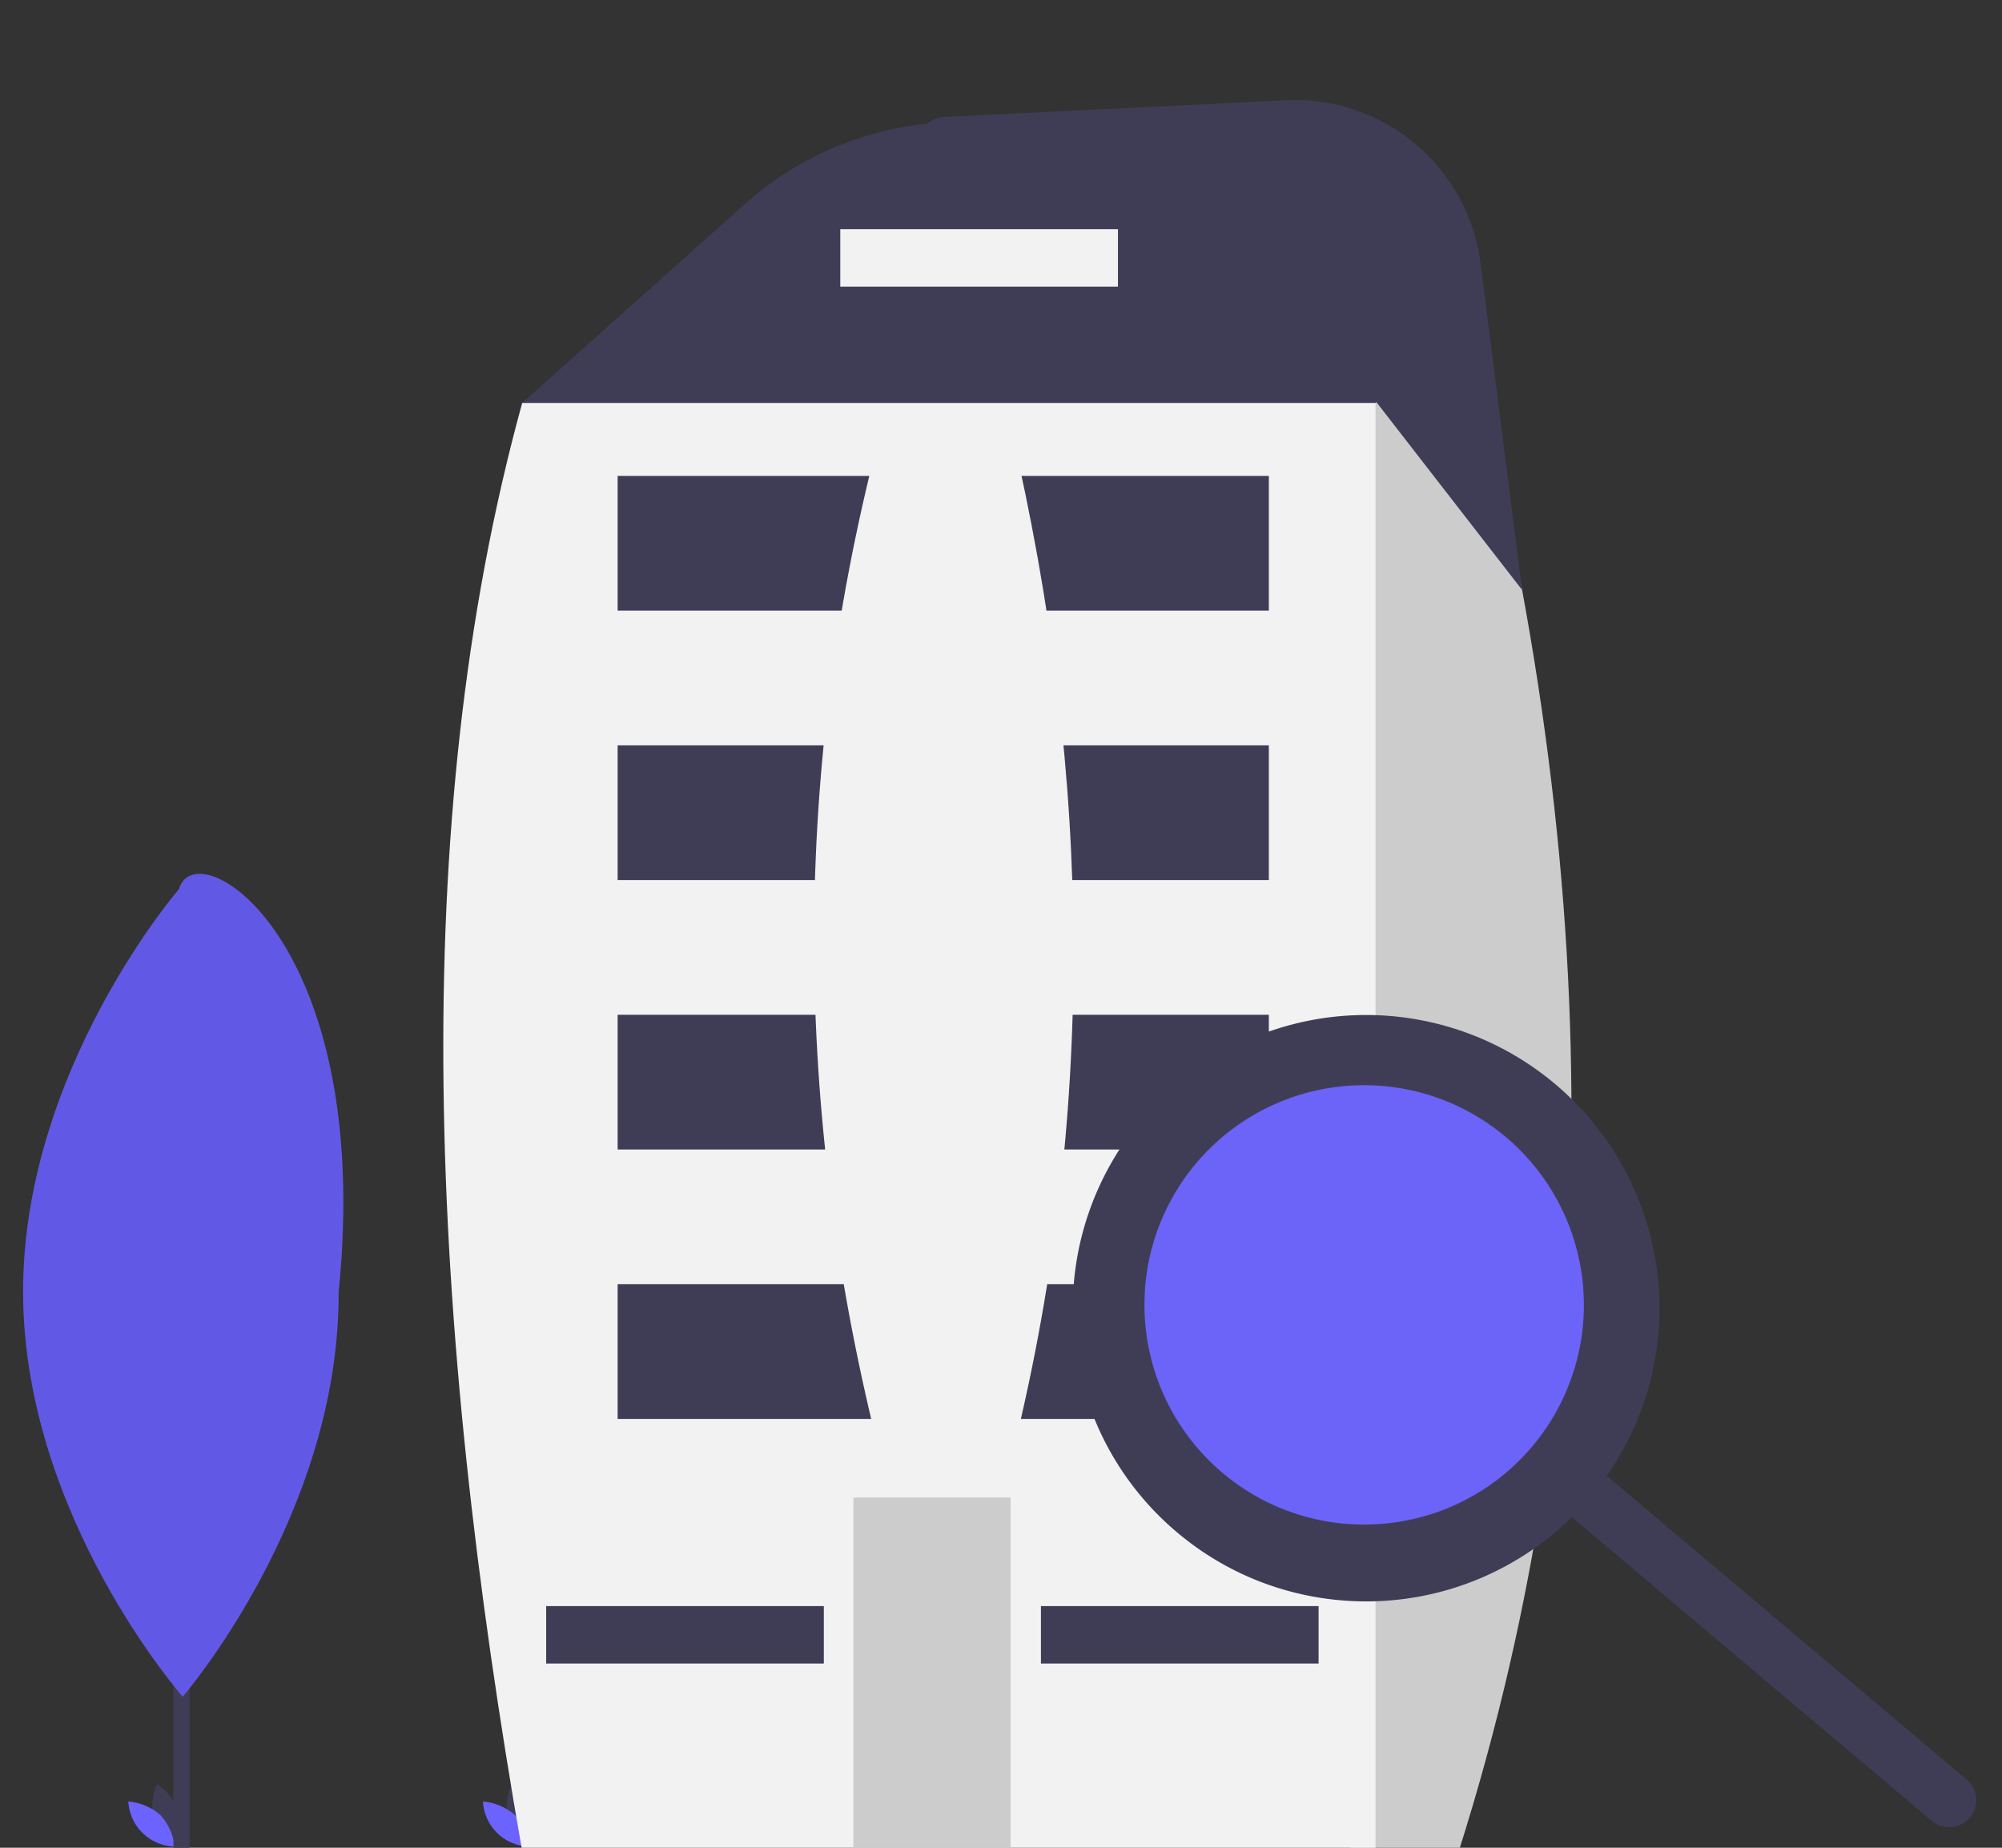
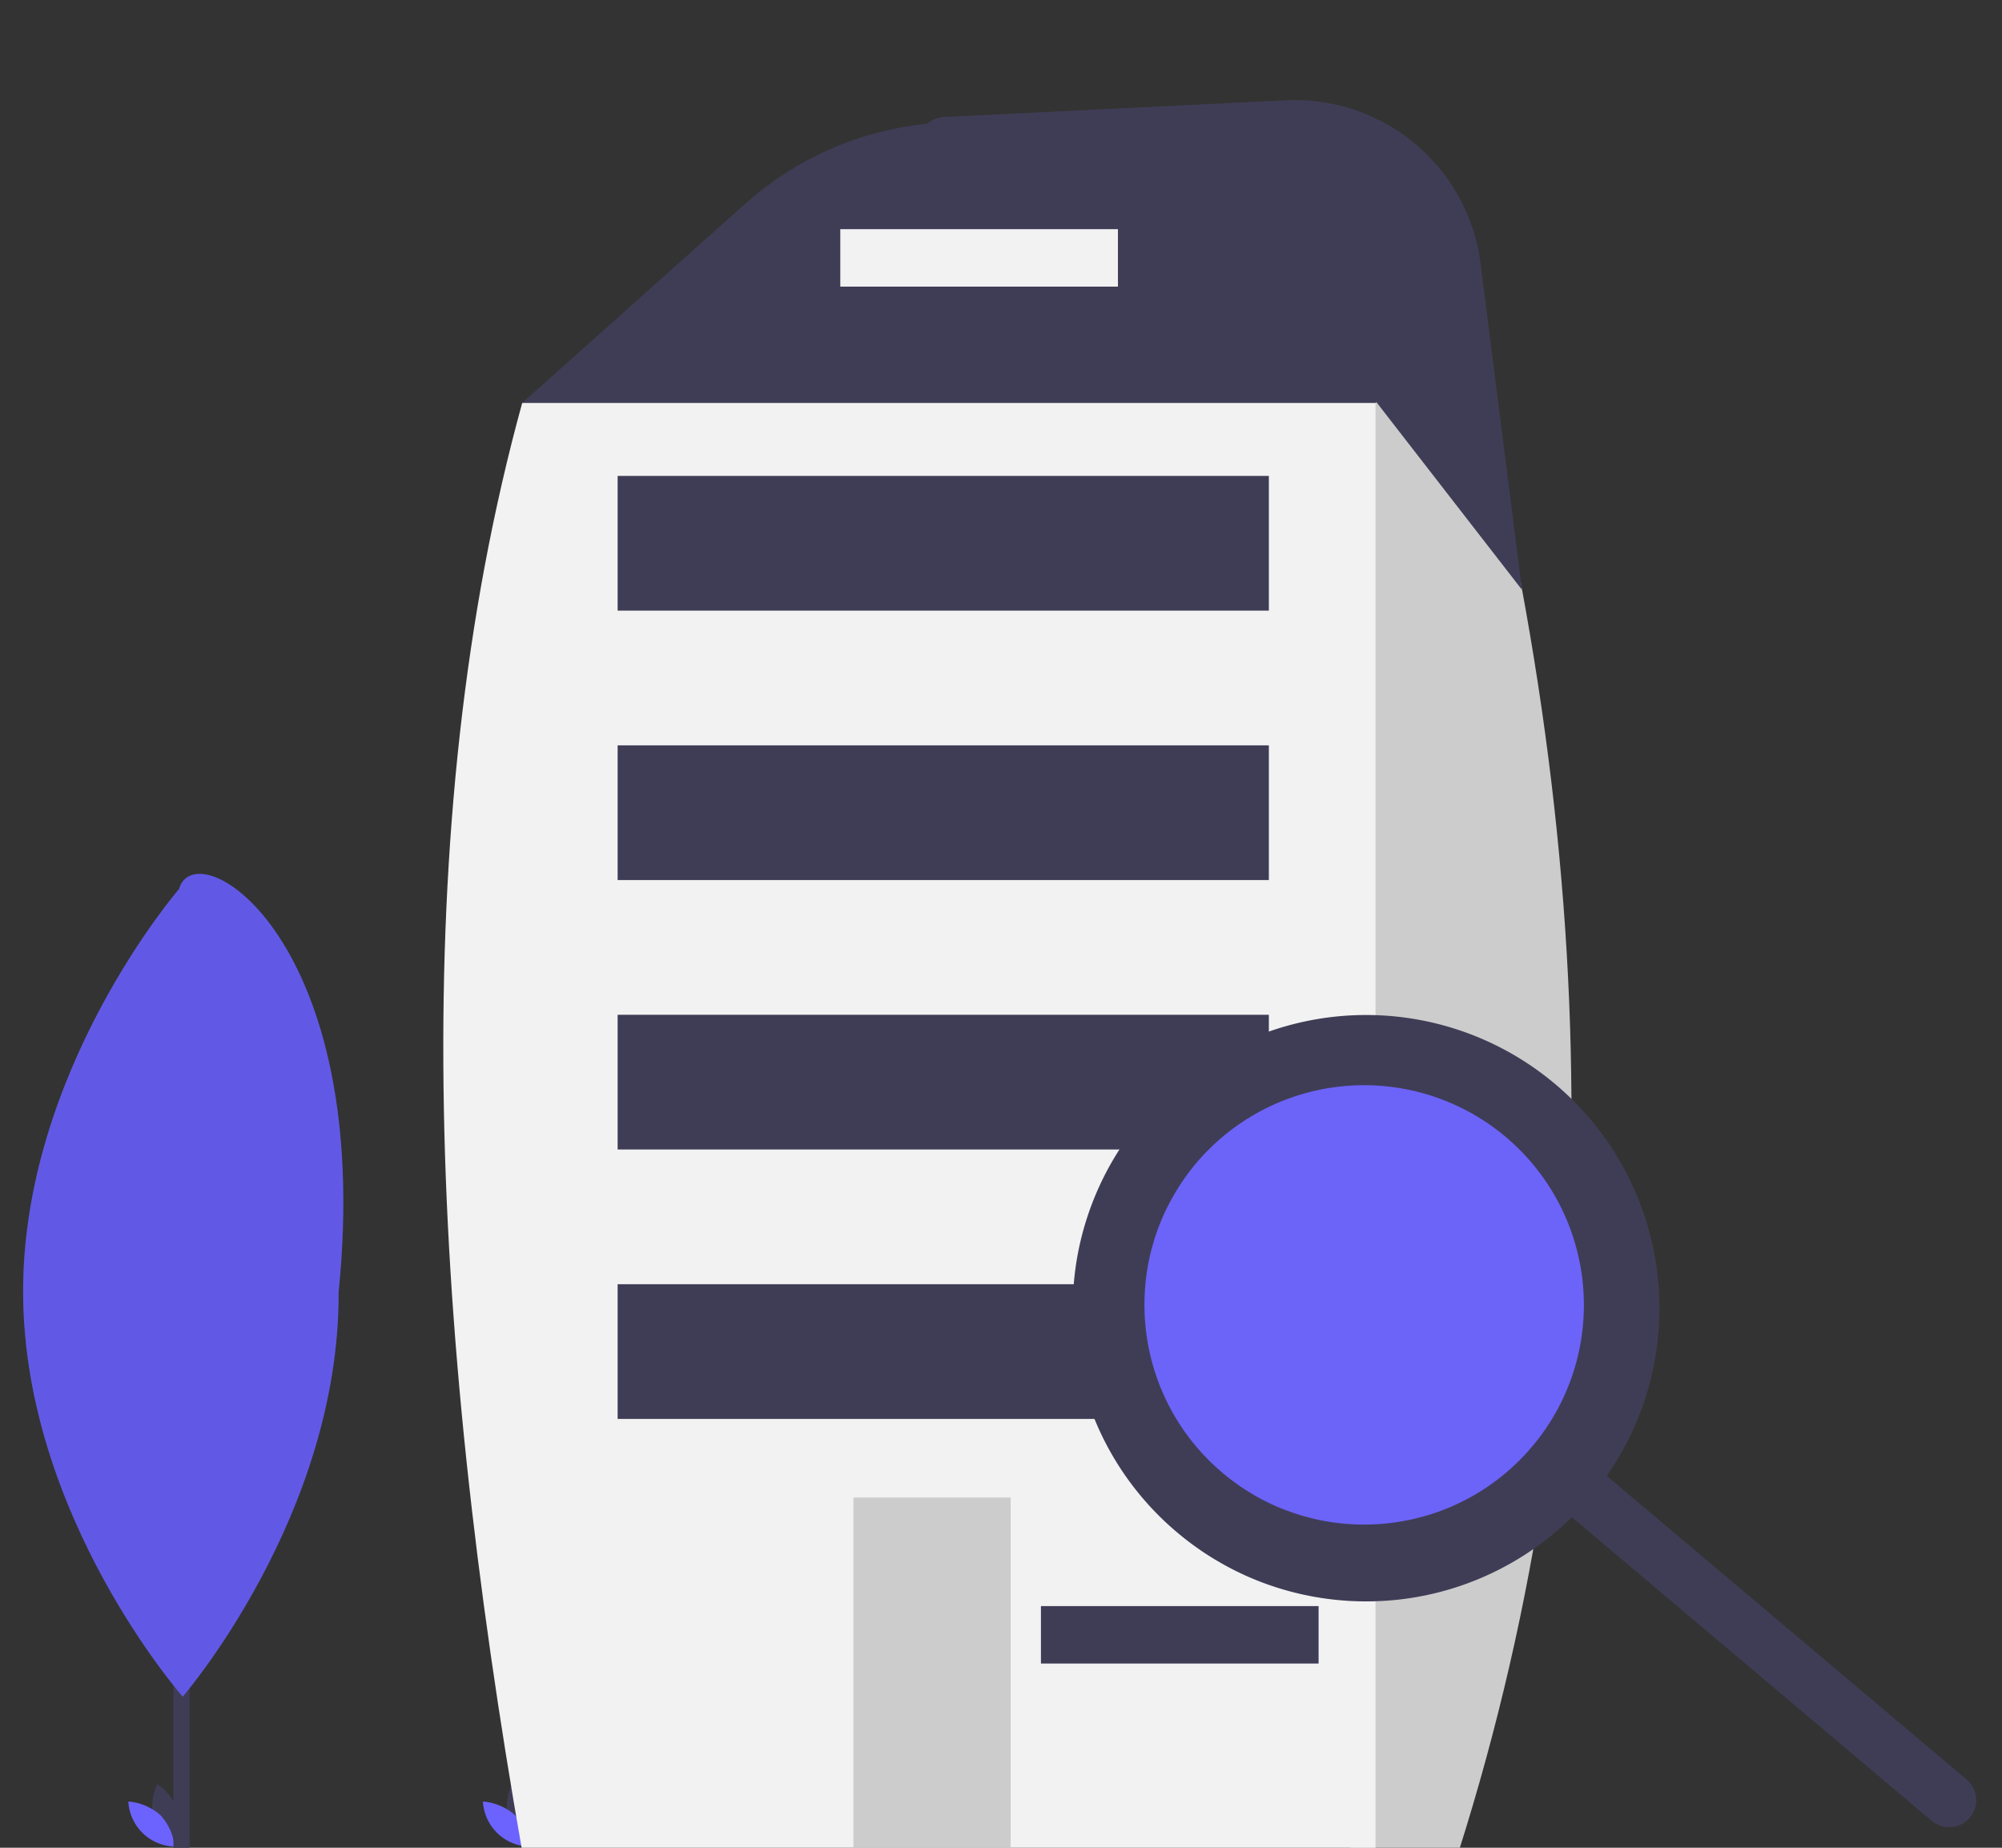
<svg xmlns="http://www.w3.org/2000/svg" width="260" height="240" viewBox="0 0 260 240">
  <rect x="0" y="0" width="260" height="240" fill="#333333" stroke="none" />
  <defs>
    <clipPath id="clip-path">
      <rect id="長方形_24165" data-name="長方形 24165" width="260" height="240" transform="translate(90 3883.559)" fill="#fff" />
    </clipPath>
  </defs>
  <g id="img_action01_sell" transform="translate(-90 -3883.559)" clip-path="url(#clip-path)">
    <g id="グループ_12104" data-name="グループ 12104" transform="translate(5382.803 20600.266)">
      <g id="undraw_coming_home_re_ausc" transform="translate(-5289.803 -16703.707)">
        <path id="パス_46739" data-name="パス 46739" d="M332.333,767.788a7.185,7.185,0,0,0,2.676,3.62,6.186,6.186,0,0,0-2.19-8.095A7.184,7.184,0,0,0,332.333,767.788Z" transform="translate(-315.405 -544.564)" fill="#3f3d56" />
        <path id="パス_46740" data-name="パス 46740" d="M327.681,771.349a7.185,7.185,0,0,1,1.862,4.1,6.186,6.186,0,0,1-6.009-5.85A7.185,7.185,0,0,1,327.681,771.349Z" transform="translate(-309.865 -548.605)" fill="#6c63ff" />
        <path id="パス_46741" data-name="パス 46741" d="M461.333,767.788a7.185,7.185,0,0,0,2.676,3.62,6.186,6.186,0,0,0-2.19-8.095A7.185,7.185,0,0,0,461.333,767.788Z" transform="translate(-398.355 -544.564)" fill="#3f3d56" />
        <path id="パス_46742" data-name="パス 46742" d="M456.681,771.349a7.185,7.185,0,0,1,1.862,4.1,6.186,6.186,0,0,1-6.009-5.85A7.185,7.185,0,0,1,456.681,771.349Z" transform="translate(-392.815 -548.605)" fill="#6c63ff" />
        <path id="パス_46743" data-name="パス 46743" d="M588.454,182.916V206l-10.813,7.29-15.885,10.7-17.653,11.9-27.7-13.851-35-17.5-7.29-3.645-7.289-5.833,22.507-20.1,6.464-5.772a41.665,41.665,0,0,1,27.749-10.585h40.6A24.309,24.309,0,0,1,588.454,182.916Z" transform="translate(-402.001 -155.725)" fill="#3f3d56" />
        <path id="パス_46744" data-name="パス 46744" d="M717.061,239.455l10.717-11.648c18.738,69.12,20.269,135.942,0,199.854h-13.6l-.732-.732-18.956-18.952-11-11,.289-2.12,1-7.293,2.2-16.039,2.4-17.5,2.4-17.5,2.4-17.5,1.942-14.2.1-.718.353-2.585,2.4-17.5,2.128-15.543.268-1.953,1.763-12.88.732-5.348,13.123-8.75Z" transform="translate(-541.325 -200.222)" fill="#ccc" />
        <path id="パス_46745" data-name="パス 46745" d="M448.358,260.725H559.18v188.1H448.358C436.258,380,433.216,315.761,448.358,260.725Z" transform="translate(-383.54 -221.388)" fill="#f2f2f2" />
        <rect id="長方形_23935" data-name="長方形 23935" width="20.414" height="45.933" transform="translate(107.834 181.509)" fill="#ccc" />
        <rect id="長方形_23936" data-name="長方形 23936" width="84.574" height="17.498" transform="translate(77.213 153.803)" fill="#3f3d56" />
        <rect id="長方形_23937" data-name="長方形 23937" width="36.059" height="7.461" transform="translate(132.187 195.612)" fill="#3f3d56" />
-         <rect id="長方形_23938" data-name="長方形 23938" width="36.059" height="7.461" transform="translate(67.931 195.612)" fill="#3f3d56" />
        <rect id="長方形_23939" data-name="長方形 23939" width="84.574" height="17.498" transform="translate(77.213 118.807)" fill="#3f3d56" />
        <rect id="長方形_23940" data-name="長方形 23940" width="84.574" height="17.498" transform="translate(77.213 83.811)" fill="#3f3d56" />
        <rect id="長方形_23941" data-name="長方形 23941" width="84.574" height="17.498" transform="translate(77.213 48.814)" fill="#3f3d56" />
        <rect id="長方形_23943" data-name="長方形 23943" width="2.097" height="82.838" transform="translate(19.524 144.276)" fill="#3f3d56" />
        <path id="パス_46746" data-name="パス 46746" d="M326.219,486.405c.133,28.966-20.246,52.543-20.246,52.543s-20.6-23.387-20.729-52.354,20.246-52.543,20.246-52.543C307.658,426.377,330.863,440.533,326.219,486.405Z" transform="translate(-285.243 -331.573)" fill="#6c63ff" />
        <path id="パス_46747" data-name="パス 46747" d="M326.219,486.405c.133,28.966-20.246,52.543-20.246,52.543s-20.6-23.387-20.729-52.354,20.246-52.543,20.246-52.543C307.658,426.377,330.863,440.533,326.219,486.405Z" transform="translate(-285.243 -331.573)" opacity="0.1" style="isolation: isolate" />
        <path id="パス_46751" data-name="パス 46751" d="M613.929,152.729l44.332-2.168a24.308,24.308,0,0,1,25.3,21.218l5.377,42.36-18.888-24.353-.039-.021-56.52-29.315-1.122-.582A3.785,3.785,0,0,1,613.929,152.729Z" transform="translate(-494.278 -150.532)" fill="#3f3d56" />
        <rect id="長方形_23945" data-name="長方形 23945" width="36.059" height="7.461" transform="translate(106.128 16.766)" fill="#f2f2f2" />
-         <path id="パス_46752" data-name="パス 46752" d="M598.542,403.941H581.764q-17.529-68.427,0-134.224h16.778C609.223,315.229,609.606,360,598.542,403.941Z" transform="translate(-470.277 -227.171)" fill="#f2f2f2" />
      </g>
      <g id="グループ_12090" data-name="グループ 12090" transform="translate(-5153.483 -16584.881)">
        <circle id="楕円形_554" data-name="楕円形 554" cx="31.262" cy="31.262" r="31.262" transform="translate(6.19 5.929)" fill="#6c63f9" />
        <path id="パス_46770" data-name="パス 46770" d="M627.7,348.137v0s0,0,.007,0Zm-8.623-26.361c-.014.087-.031.173-.045.26.014-.086.031-.173.049-.26Zm-.429,3.2c-.01.132-.021.263-.028.395q.011-.2.031-.395a.508.508,0,0,1,0-.073C618.651,324.923,618.651,324.947,618.648,324.971ZM627.7,348.14s0,0,.007,0l-.007-.007Zm-8.623-26.364c-.014.087-.031.173-.045.26.014-.086.031-.173.049-.26Zm-.457,3.59q.011-.2.031-.395a.508.508,0,0,1,0-.073c0,.024,0,.048-.007.073C618.637,325.1,618.627,325.235,618.62,325.366Zm106.945,63.681a2.342,2.342,0,0,0-.215-.2l0,0L708.2,374.376l-.443-.374-1.686-1.423-.422-.357-2.4-2.029-.658-.554-1.36-1.149-.7-.589-6.563-5.535-3.763-3.174-.505-.426-11.088-9.357c.17-.242.336-.485.5-.73.132-.2.263-.405.395-.609.014-.024.031-.049.045-.073.076-.118.149-.239.221-.356q.062-.094.114-.187c.055-.086.111-.177.163-.266s.1-.177.156-.267c.242-.405.471-.814.692-1.225l.021-.038.177-.336c.111-.2.218-.412.322-.62a.025.025,0,0,0,.007-.017c.107-.211.215-.426.315-.64,0,0,0-.01.007-.014.128-.267.253-.533.374-.807.031-.062.059-.125.086-.187.114-.263.229-.53.339-.8s.225-.55.332-.827.215-.557.315-.834q.286-.794.536-1.592a.881.881,0,0,1,.028-.09c.087-.284.169-.564.253-.848.052-.184.1-.363.149-.547.035-.132.069-.263.1-.395.017-.052.028-.1.042-.152.045-.177.086-.35.128-.526.007-.028.014-.059.021-.087.083-.357.163-.717.235-1.073.038-.18.073-.36.107-.54.066-.36.132-.72.187-1.08.028-.17.052-.339.076-.509.024-.152.045-.3.066-.453.028-.194.052-.384.073-.578.09-.765.156-1.527.2-2.292.014-.228.024-.457.035-.689.01-.267.017-.53.021-.8,0-.222.007-.446.007-.668,0-.668-.017-1.333-.052-2q-.083-1.6-.3-3.2a38.1,38.1,0,0,0-75.388-.692c-.035.228-.069.46-.1.692q-.171,1.246-.256,2.5c-.017.232-.031.46-.042.692a38.053,38.053,0,0,0,13.476,31.082q1.256,1.059,2.575,1.994s.007,0,.01.007c.294.208.589.412.886.613.474.312.952.616,1.433.907.038.021.076.045.114.066.415.249.834.488,1.253.72h0a37.423,37.423,0,0,0,4.843,2.229,38.212,38.212,0,0,0,15.311,2.4h.01a38,38,0,0,0,17.277-5.113c.765-.443,1.52-.917,2.257-1.423.183-.125.37-.253.55-.381.221-.156.443-.318.665-.481,0,0,0,0,.007,0a.492.492,0,0,1,.052-.038c.149-.114.3-.228.446-.339.038-.028.076-.055.114-.086a.167.167,0,0,0,.028-.024c.087-.062.17-.132.256-.2s.17-.135.256-.2a.326.326,0,0,0,.042-.031c.1-.08.194-.156.291-.235s.2-.163.291-.242.19-.159.287-.242.17-.142.253-.218c.028-.021.052-.045.08-.069a.236.236,0,0,1,.035-.028c.114-.1.225-.2.336-.3.028-.024.052-.049.08-.073.17-.152.339-.3.505-.464l.118-.107c.038-.035.073-.069.111-.1s.1-.094.149-.142c.125-.118.246-.239.37-.36l.408.346.149.125h0l.045.042.163.135,2.416,2.042.052.045.042.031.273.232.547.464.547.46.08.066,2.544,2.146.353.3,2.454,2.07L696.871,374l.443.374L714.7,389.047l4.459,3.763,1.658,1.4a3.508,3.508,0,0,0,4.947-.415,3.4,3.4,0,0,0,.585-.983A3.493,3.493,0,0,0,725.564,389.047ZM625.29,308.8a28.54,28.54,0,0,1,49.831,12.974c.045.232.087.46.125.692.142.827.246,1.665.308,2.5.017.232.034.46.045.692.031.519.045,1.042.045,1.561a28.411,28.411,0,0,1-1.544,9.256v0a28.388,28.388,0,0,1-5.182,9.132c-.048.055-.1.114-.149.17-.457.54-.938,1.059-1.433,1.554,0,0-.007.01-.01.014-.17.17-.343.343-.516.5-.353.343-.713.668-1.08.98q-.826.722-1.693,1.354c-.194.142-.388.28-.585.419s-.391.27-.589.4c-.395.263-.8.516-1.2.755-.2.121-.409.239-.613.353s-.412.228-.62.336-.415.218-.627.322c-.419.211-.841.408-1.27.592q-.322.145-.644.27c-.135.055-.267.111-.4.159a1.3,1.3,0,0,1-.163.062q-.109.047-.218.083a.627.627,0,0,1-.073.028c-.149.059-.294.111-.447.163-.218.08-.436.152-.658.222s-.44.142-.661.2-.447.132-.668.19-.446.121-.672.173-.478.118-.72.17c-.211.049-.419.09-.63.128s-.4.076-.6.111c-.277.049-.554.094-.834.132-.152.024-.3.045-.453.059-.066.01-.128.017-.19.024-.194.028-.388.048-.578.066-.052,0-.1.01-.149.014-.211.021-.426.038-.637.055-.453.031-.9.052-1.357.062-.228,0-.46.007-.689.007s-.457,0-.685-.01c0,0,0,0,0,0s0,0-.007,0l0,0,0,0a.058.058,0,0,1-.035,0c-.163,0-.326-.007-.485-.017-.118,0-.239-.007-.36-.017q-.244-.01-.488-.031c-.052,0-.1-.007-.156-.01a.512.512,0,0,1-.073-.007c-.166-.014-.336-.028-.5-.045-.083-.007-.169-.014-.253-.024-.253-.028-.505-.059-.755-.093-.284-.035-.568-.076-.848-.128-.131-.017-.26-.042-.388-.066q-.254-.042-.509-.094c-.177-.035-.353-.069-.53-.111-.142-.031-.287-.062-.429-.1-.069-.014-.138-.031-.2-.048-.364-.087-.724-.18-1.08-.284-.225-.062-.45-.128-.671-.2-.3-.093-.606-.194-.907-.3-.118-.038-.232-.08-.35-.125s-.232-.083-.35-.128-.215-.08-.318-.121c-.173-.066-.343-.135-.512-.2-.35-.142-.692-.291-1.035-.45-.194-.094-.388-.183-.578-.277q-1.127-.545-2.219-1.212c-.18-.107-.36-.221-.54-.336-.225-.138-.443-.284-.661-.429-.121-.083-.239-.163-.357-.246-.218-.152-.433-.308-.644-.464-.111-.08-.222-.163-.329-.246-.384-.291-.762-.6-1.132-.907-.177-.149-.353-.3-.526-.457-.073-.062-.145-.128-.218-.194s-.166-.149-.246-.228l-.007-.007c-.121-.107-.242-.222-.36-.336-.183-.173-.363-.35-.536-.53s-.353-.36-.523-.54-.339-.363-.5-.55-.329-.37-.488-.561-.308-.367-.453-.55q-.53-.654-1.011-1.333c-.149-.208-.291-.415-.429-.627s-.291-.433-.426-.651-.277-.44-.408-.665a.07.07,0,0,0-.014-.021c-.26-.44-.509-.883-.741-1.333s-.464-.918-.675-1.385c-.107-.232-.211-.467-.308-.7-.2-.474-.388-.949-.561-1.43-.087-.232-.166-.464-.246-.7a.167.167,0,0,0-.014-.045c-.159-.478-.3-.959-.433-1.443,0-.007,0-.014-.007-.021-.066-.239-.128-.478-.183-.72-.055-.211-.1-.422-.149-.637-.052-.239-.1-.478-.149-.72-.024-.125-.048-.249-.069-.374-.021-.1-.038-.211-.055-.315s-.034-.211-.052-.318q-.052-.317-.093-.633c-.035-.249-.062-.5-.09-.751-.031-.3-.059-.6-.083-.907-.017-.2-.028-.412-.038-.62-.01-.19-.021-.381-.024-.571a.048.048,0,0,1,0-.031,0,0,0,0,1,0-.007s0,0,0-.007a0,0,0,0,1,0,0,0,0,0,0,1,0,0c0-.076-.007-.152-.007-.228q-.01-.338-.01-.675c0-.2,0-.405.007-.609q.01-.426.031-.852c0-.062.007-.121.01-.183s.007-.121.01-.183q.01-.2.031-.395a.5.5,0,0,1,0-.073c.01-.149.024-.3.038-.447.028-.3.062-.6.1-.9.021-.149.038-.3.062-.447.014-.1.031-.211.048-.318s.031-.215.052-.322c.024-.142.048-.287.076-.433.014-.086.031-.173.049-.26q.1-.519.218-1.038c.08-.35.17-.7.267-1.042s.2-.7.308-1.049c.052-.177.107-.35.17-.523.114-.35.235-.7.37-1.039.062-.17.128-.343.2-.512.139-.343.284-.685.433-1.021.076-.17.152-.339.235-.509.156-.336.319-.672.5-1s.353-.665.54-.99.381-.651.585-.973c.093-.159.2-.322.3-.478.208-.318.426-.637.647-.948C624.3,310.024,624.782,309.4,625.29,308.8Zm-6.643,16.169c-.01.132-.021.263-.028.395q.011-.2.031-.395a.508.508,0,0,1,0-.073C618.651,324.923,618.651,324.947,618.648,324.971Zm.429-3.2c-.014.087-.031.173-.045.26.014-.086.031-.173.049-.26Zm8.623,26.361v0s0,0,.007,0Z" transform="translate(-609.266 -289.537)" fill="#3f3d56" />
      </g>
    </g>
  </g>
</svg>